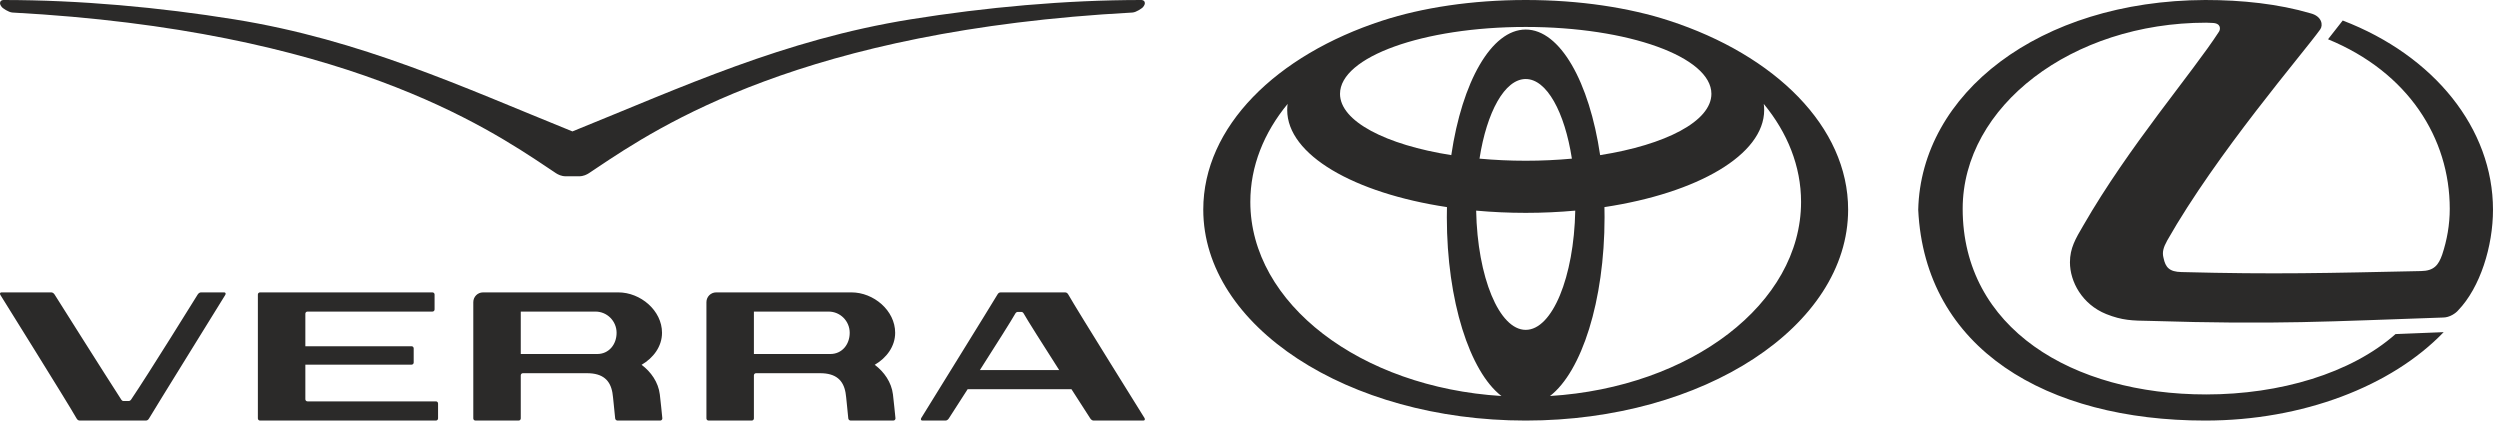
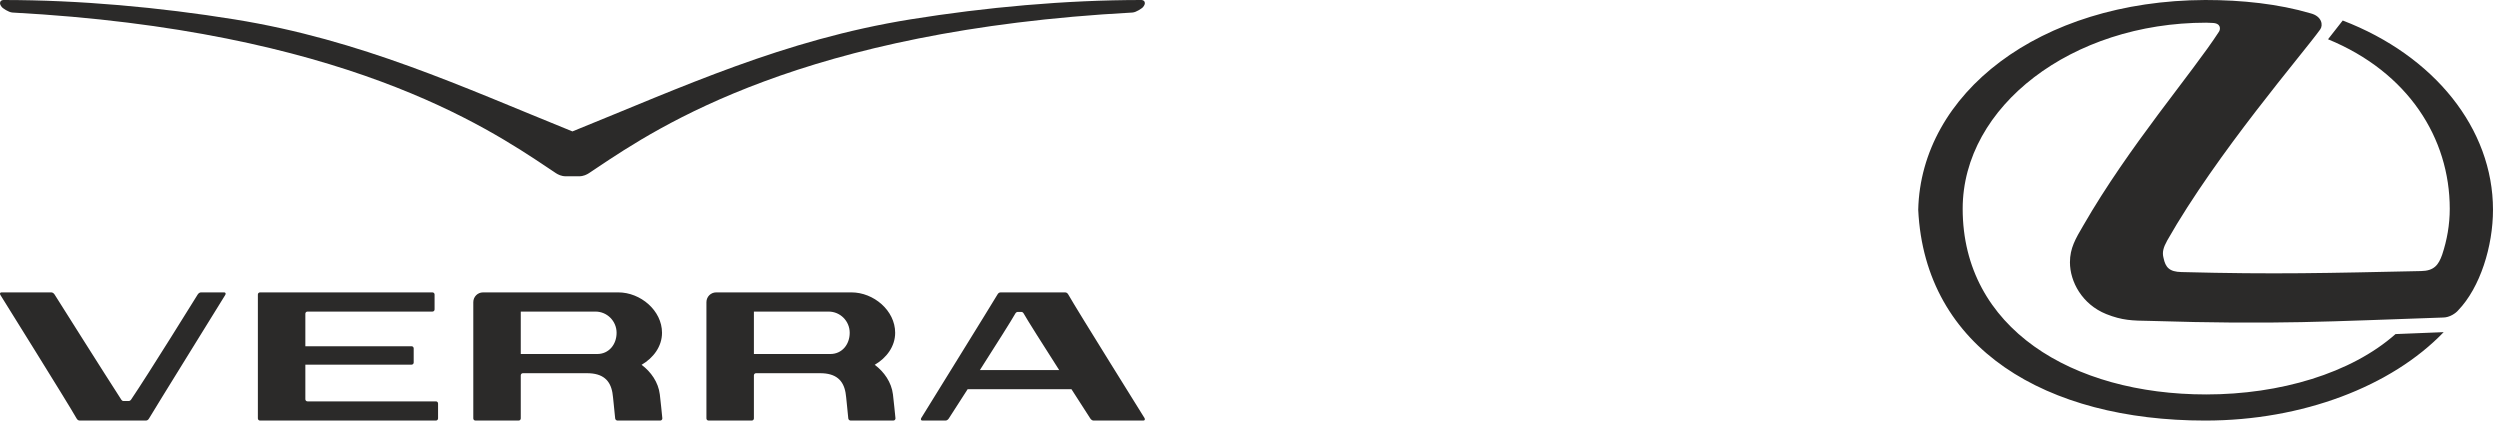
<svg xmlns="http://www.w3.org/2000/svg" width="214" height="36" viewBox="0 0 214 36" fill="none">
  <path fill-rule="evenodd" clip-rule="evenodd" d="M49 11.249C39.547 7.429 30.926 3.409 20.07 1.659C13.639 0.623 6.803 0 0.285 0C0.111 0.01 0.046 0.107 0.021 0.166C-0.033 0.292 0.02 0.449 0.171 0.624C0.243 0.701 0.718 1.047 1.06 1.073C29.273 2.593 41.63 10.839 46.906 14.368C47.151 14.534 47.379 14.681 47.591 14.826C47.764 14.934 48.039 15.09 48.437 15.09H49H49.564C49.962 15.09 50.237 14.934 50.41 14.826C50.622 14.681 50.85 14.534 51.095 14.368C56.371 10.839 68.728 2.593 96.941 1.073C97.282 1.047 97.757 0.701 97.83 0.624C97.98 0.449 98.034 0.292 97.98 0.166C97.955 0.107 97.889 0.01 97.716 0C91.198 0 84.362 0.623 77.93 1.659C67.074 3.409 58.453 7.429 49 11.249Z" fill="#2B2A29" />
  <path d="M90.665 31.675C89.321 29.574 87.911 27.35 87.608 26.804C87.589 26.768 87.52 26.7 87.427 26.7H87.12C87.031 26.7 86.953 26.768 86.933 26.804C86.632 27.35 85.222 29.574 83.88 31.675H90.665ZM97.873 36H93.607C93.492 36 93.385 35.906 93.328 35.819C93.325 35.813 92.627 34.732 91.719 33.318H82.828C81.921 34.732 81.224 35.812 81.219 35.819C81.165 35.906 81.056 36 80.941 36H78.954C78.831 36 78.798 35.898 78.855 35.789C78.874 35.752 85.126 25.663 85.38 25.215C85.448 25.093 85.536 25.028 85.661 25.028H91.166C91.291 25.028 91.38 25.093 91.449 25.215C92.245 26.624 97.921 35.689 97.973 35.789C98.03 35.898 97.997 36 97.873 36ZM19.188 25.028H17.201C17.086 25.028 16.979 25.121 16.923 25.209C16.893 25.253 12.721 31.994 11.21 34.223C11.186 34.257 11.113 34.327 11.022 34.327H10.572C10.479 34.327 10.413 34.258 10.392 34.224C8.936 31.976 4.699 25.251 4.672 25.209C4.616 25.121 4.508 25.028 4.392 25.028H0.126C0.003 25.028 -0.03 25.129 0.027 25.238C0.079 25.338 5.755 34.403 6.551 35.813C6.62 35.934 6.707 36 6.834 36H12.481C12.605 36 12.694 35.934 12.762 35.813C13.015 35.364 19.268 25.276 19.288 25.238C19.344 25.129 19.312 25.028 19.188 25.028ZM52.78 28.487C52.78 27.484 51.969 26.671 50.971 26.671H44.759H44.578V26.852V30.303H51.12C52.118 30.303 52.78 29.49 52.78 28.487ZM56.48 33.762C56.555 34.371 56.645 35.304 56.7 35.846L56.695 35.818C56.695 35.917 56.616 35.999 56.516 35.999H52.858C52.76 35.999 52.674 35.922 52.659 35.824C52.581 35.122 52.484 33.959 52.423 33.613C52.237 32.566 51.621 31.946 50.246 31.946H44.759C44.659 31.946 44.578 32.027 44.578 32.128V35.818C44.578 35.917 44.496 35.999 44.398 35.999H40.694C40.594 35.999 40.514 35.917 40.514 35.818V25.865C40.514 25.404 40.884 25.031 41.341 25.029H42.911V25.028H52.927C54.828 25.028 56.669 26.577 56.669 28.487C56.669 29.656 55.93 30.639 54.919 31.228C55.724 31.825 56.353 32.719 56.48 33.762ZM72.735 28.487C72.735 27.484 71.927 26.671 70.927 26.671H64.715H64.534V26.852V30.303H71.076C72.074 30.303 72.735 29.49 72.735 28.487ZM76.436 33.762C76.51 34.371 76.601 35.304 76.656 35.846L76.652 35.818C76.652 35.917 76.571 35.999 76.472 35.999H72.814C72.717 35.999 72.629 35.922 72.614 35.824C72.537 35.122 72.441 33.959 72.379 33.613C72.192 32.566 71.577 31.946 70.202 31.946H64.715C64.616 31.946 64.534 32.027 64.534 32.128V35.818C64.534 35.917 64.454 35.999 64.354 35.999H60.65C60.551 35.999 60.47 35.917 60.47 35.818V25.865C60.47 25.404 60.84 25.031 61.298 25.029H62.867V25.028H72.883C74.785 25.028 76.626 26.577 76.626 28.487C76.626 29.656 75.886 30.639 74.876 31.228C75.68 31.825 76.309 32.719 76.436 33.762ZM37.318 34.357H26.319C26.219 34.357 26.138 34.276 26.138 34.175L26.138 31.215H35.232C35.331 31.215 35.412 31.134 35.412 31.033V29.82C35.412 29.719 35.331 29.638 35.232 29.638H26.138V26.853C26.138 26.752 26.219 26.671 26.319 26.671H37.2H37.019C37.119 26.671 37.2 26.59 37.2 26.489V25.21C37.2 25.109 37.118 25.029 37.019 25.029H26.138H25.102H22.255C22.155 25.029 22.074 25.109 22.074 25.21V35.818C22.074 35.917 22.155 35.999 22.254 35.999H25.1H26.138H37.317C37.417 35.999 37.498 35.917 37.498 35.818V34.539C37.498 34.438 37.417 34.357 37.318 34.357Z" fill="#2B2A29" />
-   <path d="M142.874 1.767C139.459 0.656 135.208 0 130.601 0C125.995 0 121.743 0.656 118.327 1.767C109.243 4.72 103 10.854 103 17.942C103 27.915 115.357 36 130.601 36C145.846 36 158.2 27.915 158.2 17.942C158.2 10.854 151.958 4.722 142.874 1.767ZM130.601 28.236C128.326 28.236 126.468 23.713 126.359 18.03C127.727 18.154 129.147 18.221 130.601 18.221C132.056 18.221 133.473 18.154 134.842 18.03C134.733 23.713 132.876 28.236 130.601 28.236ZM126.646 13.58C127.266 9.59 128.802 6.764 130.601 6.764C132.4 6.764 133.935 9.59 134.554 13.58C133.29 13.696 131.966 13.76 130.601 13.76C129.237 13.76 127.912 13.696 126.646 13.58ZM136.971 13.279C136.048 7.017 133.545 2.529 130.601 2.529C127.658 2.529 125.153 7.017 124.23 13.279C118.623 12.394 114.705 10.379 114.705 8.033C114.705 4.871 121.822 2.307 130.601 2.307C139.38 2.307 146.496 4.871 146.496 8.033C146.496 10.38 142.578 12.394 136.97 13.279M107.028 17.282C107.028 14.224 108.191 11.36 110.22 8.895C110.197 9.066 110.185 9.239 110.185 9.412C110.185 13.257 115.897 16.526 123.86 17.728C123.854 18.018 123.849 18.309 123.849 18.604C123.849 25.754 125.811 31.809 128.522 33.898C116.476 33.153 107.028 26 107.028 17.282ZM132.679 33.898C135.389 31.81 137.35 25.755 137.35 18.604C137.35 18.31 137.347 18.019 137.34 17.728C145.301 16.526 151.014 13.257 151.014 9.412C151.014 9.239 151.001 9.067 150.978 8.895C153.007 11.36 154.171 14.224 154.171 17.282C154.171 26 144.723 33.152 132.679 33.898Z" fill="#2B2A29" />
  <path fill-rule="evenodd" clip-rule="evenodd" d="M189.38 1.963C190.154 1.985 190.072 2.526 189.944 2.713C187.658 6.251 182.256 12.481 178.323 19.316C177.672 20.424 177.187 21.238 177.187 22.454C177.187 24.102 178.221 26.05 180.298 26.886C181.665 27.43 182.525 27.447 183.999 27.468C194.948 27.805 199.337 27.511 209.133 27.18C209.699 27.179 210.225 26.799 210.414 26.57C212.308 24.605 213.4 21.073 213.4 17.957C213.4 11.015 208.375 4.763 200.537 1.755L199.279 3.361C206.149 6.186 209.699 11.829 209.699 17.872C209.699 19.231 209.467 20.548 209.048 21.806C208.737 22.683 208.354 23.187 207.241 23.203C199.257 23.373 194.737 23.498 186.732 23.288C185.7 23.267 185.366 22.892 185.198 22.079C185.07 21.597 185.177 21.196 185.511 20.591C189.756 13.108 197.153 4.555 198.605 2.526C198.881 2.151 198.751 1.396 197.804 1.146C195.033 0.331 191.924 0 188.771 0C174.499 0.058 164.432 8.044 164.2 17.957C164.772 29.855 175.171 36 188.771 36C197.093 36 204.717 33.073 209.178 28.432L205.057 28.597C201.252 31.964 195.156 33.764 188.852 33.764C177.361 33.764 168.005 28.078 168.005 17.872C168.005 9.093 177.359 1.942 188.852 1.942L189.38 1.963Z" fill="#2B2A29" />
</svg>